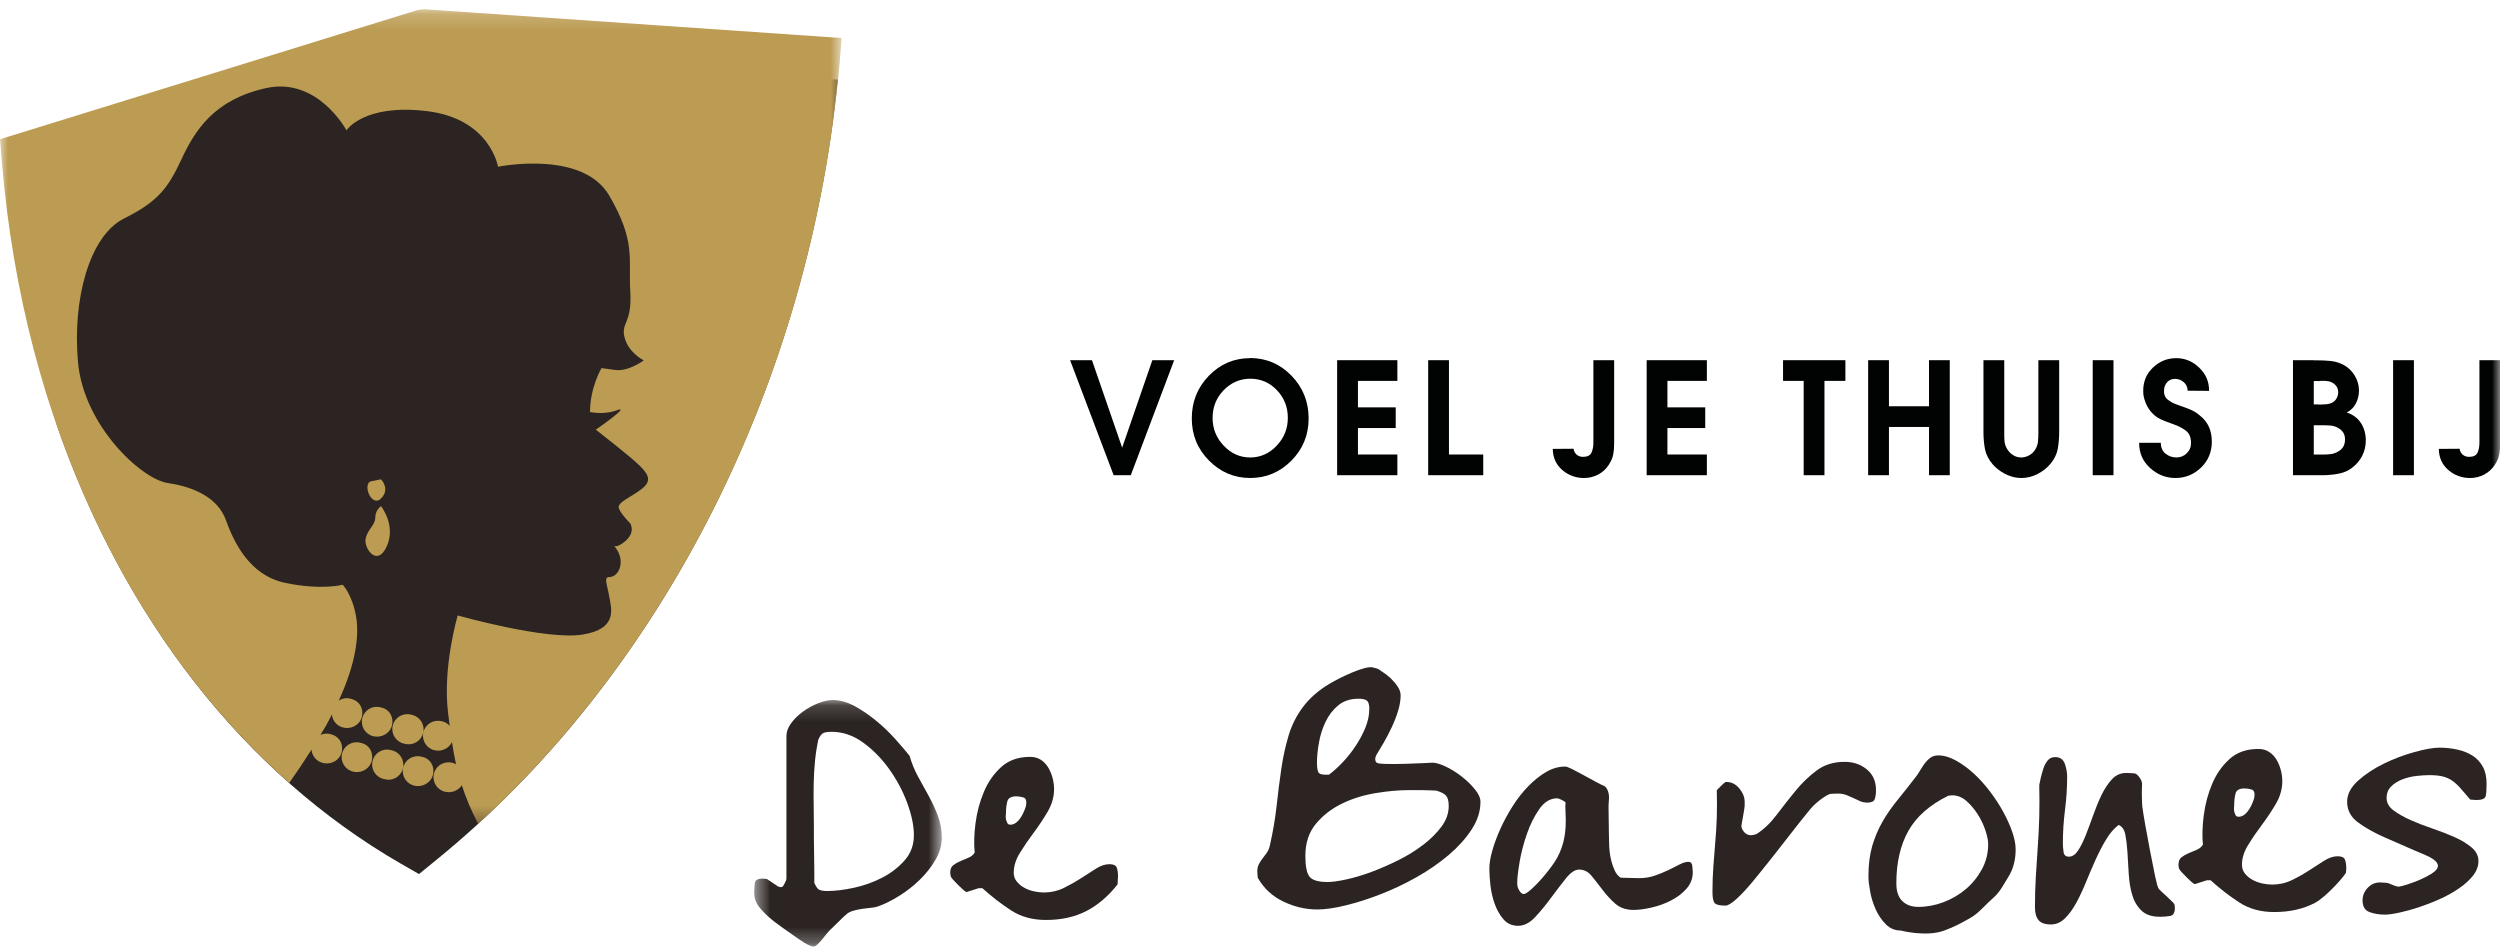
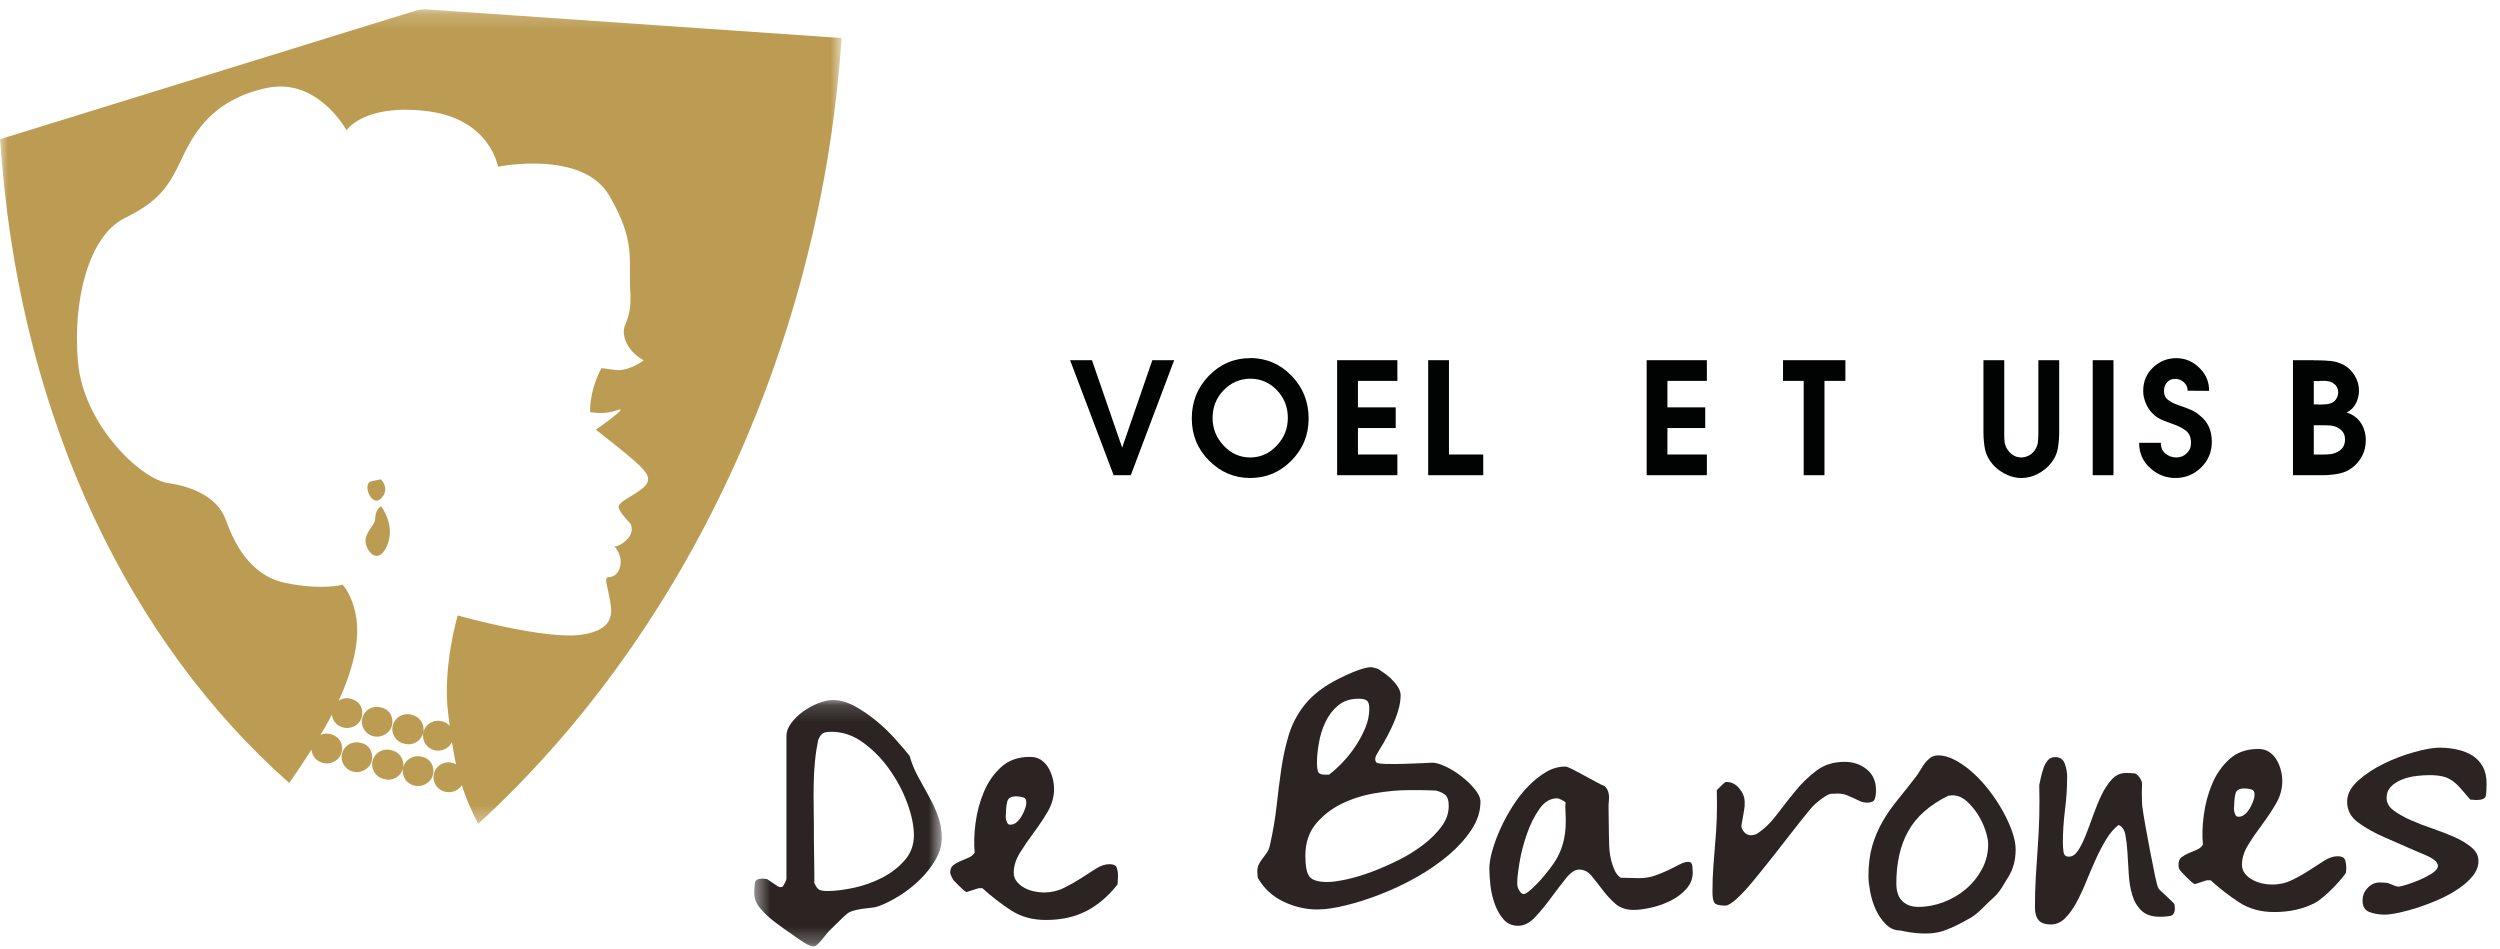
<svg xmlns="http://www.w3.org/2000/svg" xmlns:xlink="http://www.w3.org/1999/xlink" width="158px" height="60px" viewBox="0 0 158 60" version="1.1">
  <title>Artboard</title>
  <desc>Created with Sketch.</desc>
  <defs>
    <polygon id="path-1" points="53.196 0.182 0 0.182 0 51.666 53.196 51.666 53.196 0.182" />
    <polygon id="path-3" points="12.337 15.728 0.483 15.728 0.483 0.151 12.337 0.151 12.337 15.728" />
    <polygon id="path-5" points="0 59.818 158.013 59.818 158.013 0.583 0 0.583" />
  </defs>
  <g id="Page-1" stroke="none" stroke-width="1" fill="none" fill-rule="evenodd">
    <g id="Artboard">
      <g id="Page-1">
-         <path d="M25.349,54.592 C15.471,48.905 7.781,39.069 3.534,26.687 L3.534,17.165 C3.534,10.459 8.914,5.023 15.551,5.023 L52.948,5.023 C50.927,25.052 41.325,43.153 27.607,54.322 L26.48,55.241 L25.349,54.592 Z" id="Fill-1" fill="#2B2422" />
        <g id="Group-5" transform="translate(0, 0.401)">
          <mask id="mask-2" fill="white">
            <use xlink:href="#path-1" />
          </mask>
          <g id="Clip-4" />
          <path d="M24.757,47.018 L24.668,46.997 C24.158,46.878 23.656,47.199 23.541,47.707 C23.425,48.21 23.744,48.717 24.25,48.831 L24.344,48.851 C24.415,48.869 24.484,48.878 24.551,48.878 C24.981,48.878 25.373,48.581 25.469,48.141 C25.583,47.633 25.264,47.128 24.757,47.018 L24.757,47.018 Z M22.861,46.563 L22.765,46.539 C22.258,46.412 21.747,46.714 21.619,47.218 C21.492,47.724 21.795,48.235 22.301,48.362 C22.381,48.388 22.463,48.396 22.546,48.396 C22.972,48.396 23.383,48.122 23.492,47.697 C23.621,47.193 23.363,46.69 22.861,46.563 L22.861,46.563 Z M25.528,46.595 L25.623,46.616 C25.693,46.631 25.76,46.638 25.831,46.638 C26.26,46.638 26.648,46.34 26.749,45.902 C26.861,45.395 26.543,44.893 26.034,44.777 L25.945,44.756 C25.438,44.642 24.935,44.96 24.818,45.469 C24.7,45.976 25.022,46.48 25.528,46.595 L25.528,46.595 Z M26.807,0.182 L26.6,0.205 L26.406,0.229 L-5.82524272e-05,8.399 L0.125,9.909 C1.511,26.337 8.23,40.199 18.279,49.081 C18.734,48.435 19.214,47.723 19.688,46.975 C19.714,47.336 19.956,47.669 20.327,47.794 C20.432,47.83 20.54,47.849 20.648,47.849 C21.046,47.849 21.433,47.611 21.568,47.224 C21.735,46.733 21.517,46.212 21.026,46.041 L20.932,46.009 C20.699,45.929 20.46,45.955 20.252,46.045 C20.354,45.871 20.463,45.7 20.565,45.526 C20.716,45.263 20.843,45.014 20.974,44.759 C21.012,45.117 21.245,45.435 21.606,45.555 C21.708,45.589 21.818,45.609 21.927,45.609 C22.322,45.609 22.713,45.374 22.844,44.989 C23.015,44.493 22.791,43.97 22.301,43.803 L22.21,43.773 C21.928,43.676 21.64,43.732 21.408,43.877 C22.48,41.556 22.706,39.802 22.512,38.614 C22.268,37.162 21.656,36.555 21.656,36.555 C21.656,36.555 20.324,36.918 18.02,36.436 C15.715,35.951 14.748,33.77 14.262,32.434 C13.775,31.104 12.323,30.375 10.625,30.131 C8.931,29.891 5.295,26.498 4.93,22.499 C4.568,18.499 5.656,14.501 7.837,13.409 C10.022,12.318 10.625,11.469 11.476,9.651 C12.323,7.834 13.535,5.894 16.807,5.169 C20.08,4.44 21.898,7.834 21.898,7.834 C21.898,7.834 22.989,6.137 26.986,6.622 C30.986,7.108 31.474,10.137 31.474,10.137 C31.474,10.137 36.802,9.045 38.501,11.955 C40.198,14.863 39.714,15.952 39.834,18.017 C39.955,20.076 39.231,19.955 39.472,20.922 C39.714,21.893 40.683,22.375 40.683,22.375 C40.683,22.375 39.714,23.104 38.867,22.979 L38.015,22.863 C38.015,22.863 37.29,24.072 37.29,25.644 C37.689,25.712 38.358,25.762 38.987,25.527 C39.955,25.163 37.654,26.754 37.654,26.754 C37.654,26.754 39.834,28.437 40.44,29.042 C41.044,29.646 41.168,30.014 40.563,30.497 C39.955,30.982 38.987,31.347 39.107,31.712 C39.228,32.074 39.834,32.679 39.834,32.679 C39.834,32.679 40.276,33.371 39.228,34.009 C39.002,34.149 38.885,34.133 38.816,34.095 C38.952,34.257 39.228,34.647 39.228,35.104 C39.228,35.707 38.867,36.071 38.501,36.071 C38.136,36.071 38.379,36.555 38.501,37.285 C38.622,38.012 39.107,39.345 36.805,39.706 C34.501,40.073 28.927,38.496 28.927,38.496 C28.927,38.496 27.956,41.77 28.321,44.675 C28.353,44.946 28.386,45.209 28.42,45.473 C28.302,45.339 28.151,45.233 27.958,45.191 L27.853,45.17 C27.34,45.071 26.847,45.404 26.749,45.913 C26.648,46.425 26.983,46.922 27.495,47.021 C27.56,47.032 27.63,47.042 27.691,47.042 C28.062,47.042 28.405,46.826 28.566,46.499 C28.635,46.964 28.717,47.432 28.821,47.902 C28.754,47.868 28.693,47.83 28.611,47.812 L28.503,47.794 C27.992,47.7 27.5,48.043 27.412,48.557 C27.321,49.07 27.662,49.557 28.176,49.647 C28.238,49.658 28.3,49.666 28.362,49.666 C28.693,49.666 29.011,49.499 29.187,49.227 C29.432,49.993 29.77,50.799 30.219,51.666 C42.775,40.182 51.404,22.701 53.068,3.545 L53.196,2.003 L26.807,0.182 Z M24.442,34.13 C25.048,32.798 24.08,31.588 24.08,31.588 C24.08,31.588 23.717,31.827 23.717,32.317 C23.717,32.798 23.229,33.042 23.108,33.649 C22.989,34.256 23.838,35.465 24.442,34.13 L24.442,34.13 Z M26.68,47.432 L26.575,47.406 C26.062,47.309 25.57,47.642 25.469,48.155 C25.371,48.664 25.704,49.159 26.217,49.259 C26.282,49.271 26.349,49.28 26.414,49.28 C26.857,49.28 27.277,48.979 27.372,48.536 C27.478,48.025 27.19,47.533 26.68,47.432 L26.68,47.432 Z M24.08,31.104 C24.686,30.497 24.08,29.891 24.08,29.891 L23.472,30.014 C22.866,30.131 23.472,31.712 24.08,31.104 L24.08,31.104 Z M22.897,44.982 C22.771,45.484 23.074,45.998 23.578,46.125 C23.659,46.147 23.741,46.155 23.825,46.155 C24.25,46.155 24.663,45.883 24.77,45.459 C24.901,44.955 24.64,44.452 24.138,44.325 L24.041,44.301 C23.537,44.171 23.024,44.477 22.897,44.982 L22.897,44.982 Z" id="Fill-3" fill="#BC9C53" mask="url(#mask-2)" />
        </g>
        <g id="Group-8" transform="translate(47.184, 44.09)">
          <mask id="mask-4" fill="white">
            <use xlink:href="#path-3" />
          </mask>
          <g id="Clip-7" />
          <path d="M4.619,12.155 C4.737,12.199 4.895,12.222 5.095,12.222 C5.583,12.222 6.143,12.155 6.776,12.019 C7.409,11.883 8.005,11.671 8.566,11.38 C9.126,11.092 9.602,10.725 9.991,10.282 C10.379,9.839 10.574,9.312 10.574,8.697 C10.574,8.1 10.433,7.421 10.154,6.662 C9.874,5.903 9.493,5.188 9.014,4.519 C8.535,3.849 7.983,3.288 7.36,2.837 C6.737,2.384 6.071,2.159 5.365,2.159 C5.167,2.159 5.004,2.18 4.877,2.226 C4.751,2.271 4.633,2.421 4.526,2.674 C4.436,3.109 4.366,3.562 4.322,4.032 C4.277,4.5 4.249,4.977 4.241,5.454 C4.231,5.934 4.231,6.408 4.241,6.877 C4.249,7.349 4.254,7.785 4.254,8.181 L4.254,8.913 C4.254,9.239 4.259,9.586 4.268,9.957 C4.277,10.329 4.281,10.686 4.281,11.028 L4.281,11.706 C4.389,11.96 4.502,12.11 4.619,12.155 M0.524,11.706 C0.553,11.527 0.718,11.436 1.025,11.436 C1.063,11.436 1.107,11.44 1.161,11.451 C1.216,11.459 1.251,11.463 1.271,11.463 C1.288,11.463 1.333,11.488 1.405,11.544 C1.478,11.597 1.559,11.653 1.649,11.706 C1.74,11.762 1.821,11.816 1.894,11.87 C1.966,11.923 2.012,11.95 2.029,11.95 C2.083,11.97 2.118,11.977 2.139,11.977 C2.174,11.977 2.22,11.97 2.274,11.95 C2.311,11.915 2.359,11.834 2.422,11.706 C2.486,11.582 2.518,11.498 2.518,11.463 L2.518,2.431 C2.518,2.159 2.617,1.888 2.816,1.617 C3.014,1.345 3.263,1.102 3.562,0.883 C3.86,0.666 4.181,0.491 4.526,0.354 C4.868,0.219 5.175,0.151 5.448,0.151 C5.899,0.151 6.365,0.284 6.845,0.544 C7.323,0.806 7.785,1.124 8.227,1.493 C8.672,1.863 9.073,2.253 9.434,2.66 C9.796,3.068 10.086,3.405 10.302,3.679 C10.43,4.128 10.605,4.564 10.831,4.981 C11.058,5.395 11.284,5.808 11.51,6.214 C11.736,6.621 11.931,7.042 12.092,7.474 C12.255,7.91 12.337,8.37 12.337,8.859 C12.337,9.329 12.205,9.79 11.944,10.243 C11.681,10.695 11.351,11.114 10.953,11.504 C10.556,11.893 10.118,12.235 9.638,12.534 C9.159,12.833 8.711,13.054 8.295,13.198 C8.204,13.236 8.069,13.261 7.888,13.279 C7.708,13.297 7.518,13.32 7.319,13.347 C7.12,13.376 6.927,13.417 6.737,13.47 C6.547,13.524 6.396,13.607 6.288,13.715 C6.198,13.787 6.057,13.917 5.868,14.109 C5.678,14.296 5.475,14.497 5.257,14.705 C5.04,14.911 4.489,15.717 4.281,15.722 C3.999,15.795 3.282,15.243 2.91,14.989 C2.541,14.736 2.174,14.473 1.813,14.203 C1.451,13.931 1.139,13.642 0.876,13.332 C0.614,13.028 0.483,12.701 0.483,12.359 C0.483,12.105 0.497,11.889 0.524,11.706" id="Fill-6" fill="#2B2422" mask="url(#mask-4)" />
        </g>
-         <path d="M63.566,51.537 C63.556,51.618 63.561,51.701 63.578,51.782 C63.598,51.861 63.625,51.938 63.661,52.01 C63.697,52.084 63.759,52.12 63.85,52.12 C63.996,52.12 64.127,52.071 64.245,51.97 C64.361,51.873 64.461,51.754 64.542,51.618 C64.623,51.483 64.692,51.348 64.745,51.211 C64.8,51.075 64.836,50.963 64.854,50.871 C64.89,50.602 64.831,50.444 64.677,50.399 C64.524,50.352 64.375,50.329 64.23,50.329 C63.905,50.329 63.715,50.438 63.661,50.655 C63.607,50.871 63.578,51.108 63.578,51.362 C63.578,51.397 63.576,51.455 63.566,51.537 L63.566,51.537 Z M61.951,56.135 L61.843,56.135 C61.788,56.153 61.663,56.194 61.464,56.257 C61.265,56.32 61.138,56.361 61.083,56.378 C61.029,56.361 60.953,56.306 60.854,56.216 C60.753,56.126 60.651,56.027 60.541,55.918 C60.433,55.809 60.334,55.703 60.243,55.607 C60.154,55.505 60.098,55.429 60.081,55.375 C60.062,55.265 60.054,55.196 60.054,55.159 C60.054,54.94 60.117,54.783 60.243,54.684 C60.37,54.584 60.519,54.499 60.691,54.426 C60.862,54.354 61.033,54.281 61.206,54.207 C61.379,54.138 61.509,54.028 61.6,53.882 C61.546,53.342 61.562,52.721 61.653,52.025 C61.744,51.33 61.919,50.669 62.183,50.044 C62.445,49.421 62.81,48.898 63.281,48.472 C63.751,48.047 64.356,47.835 65.099,47.835 C65.37,47.835 65.6,47.897 65.79,48.024 C65.98,48.15 66.133,48.315 66.251,48.513 C66.369,48.712 66.46,48.93 66.522,49.163 C66.584,49.4 66.617,49.633 66.617,49.868 C66.617,50.357 66.485,50.828 66.224,51.28 C65.96,51.732 65.668,52.173 65.342,52.609 C65.016,53.042 64.723,53.472 64.461,53.898 C64.198,54.323 64.067,54.742 64.067,55.159 C64.067,55.375 64.135,55.566 64.272,55.726 C64.407,55.891 64.569,56.021 64.759,56.12 C64.948,56.221 65.153,56.293 65.37,56.338 C65.588,56.382 65.786,56.405 65.966,56.405 C66.417,56.405 66.839,56.312 67.228,56.12 C67.616,55.93 67.977,55.726 68.312,55.511 C68.646,55.294 68.965,55.09 69.262,54.901 C69.561,54.711 69.845,54.616 70.117,54.616 C70.37,54.616 70.523,54.687 70.578,54.833 C70.632,54.979 70.658,55.159 70.658,55.375 C70.658,55.411 70.655,55.498 70.644,55.633 C70.636,55.767 70.632,55.854 70.632,55.891 C70.053,56.632 69.397,57.193 68.666,57.573 C67.932,57.953 67.078,58.142 66.102,58.142 C65.252,58.142 64.516,57.939 63.892,57.531 C63.266,57.125 62.666,56.658 62.087,56.135 L61.951,56.135 Z" id="Fill-9" fill="#2B2422" />
+         <path d="M63.566,51.537 C63.556,51.618 63.561,51.701 63.578,51.782 C63.598,51.861 63.625,51.938 63.661,52.01 C63.697,52.084 63.759,52.12 63.85,52.12 C63.996,52.12 64.127,52.071 64.245,51.97 C64.361,51.873 64.461,51.754 64.542,51.618 C64.623,51.483 64.692,51.348 64.745,51.211 C64.8,51.075 64.836,50.963 64.854,50.871 C64.89,50.602 64.831,50.444 64.677,50.399 C64.524,50.352 64.375,50.329 64.23,50.329 C63.905,50.329 63.715,50.438 63.661,50.655 C63.607,50.871 63.578,51.108 63.578,51.362 C63.578,51.397 63.576,51.455 63.566,51.537 L63.566,51.537 Z M61.951,56.135 L61.843,56.135 C61.788,56.153 61.663,56.194 61.464,56.257 C61.265,56.32 61.138,56.361 61.083,56.378 C61.029,56.361 60.953,56.306 60.854,56.216 C60.753,56.126 60.651,56.027 60.541,55.918 C60.433,55.809 60.334,55.703 60.243,55.607 C60.062,55.265 60.054,55.196 60.054,55.159 C60.054,54.94 60.117,54.783 60.243,54.684 C60.37,54.584 60.519,54.499 60.691,54.426 C60.862,54.354 61.033,54.281 61.206,54.207 C61.379,54.138 61.509,54.028 61.6,53.882 C61.546,53.342 61.562,52.721 61.653,52.025 C61.744,51.33 61.919,50.669 62.183,50.044 C62.445,49.421 62.81,48.898 63.281,48.472 C63.751,48.047 64.356,47.835 65.099,47.835 C65.37,47.835 65.6,47.897 65.79,48.024 C65.98,48.15 66.133,48.315 66.251,48.513 C66.369,48.712 66.46,48.93 66.522,49.163 C66.584,49.4 66.617,49.633 66.617,49.868 C66.617,50.357 66.485,50.828 66.224,51.28 C65.96,51.732 65.668,52.173 65.342,52.609 C65.016,53.042 64.723,53.472 64.461,53.898 C64.198,54.323 64.067,54.742 64.067,55.159 C64.067,55.375 64.135,55.566 64.272,55.726 C64.407,55.891 64.569,56.021 64.759,56.12 C64.948,56.221 65.153,56.293 65.37,56.338 C65.588,56.382 65.786,56.405 65.966,56.405 C66.417,56.405 66.839,56.312 67.228,56.12 C67.616,55.93 67.977,55.726 68.312,55.511 C68.646,55.294 68.965,55.09 69.262,54.901 C69.561,54.711 69.845,54.616 70.117,54.616 C70.37,54.616 70.523,54.687 70.578,54.833 C70.632,54.979 70.658,55.159 70.658,55.375 C70.658,55.411 70.655,55.498 70.644,55.633 C70.636,55.767 70.632,55.854 70.632,55.891 C70.053,56.632 69.397,57.193 68.666,57.573 C67.932,57.953 67.078,58.142 66.102,58.142 C65.252,58.142 64.516,57.939 63.892,57.531 C63.266,57.125 62.666,56.658 62.087,56.135 L61.951,56.135 Z" id="Fill-9" fill="#2B2422" />
        <path d="M83.299,48.756 C83.343,48.893 83.493,48.961 83.746,48.961 L83.99,48.961 C84.28,48.744 84.573,48.477 84.871,48.162 C85.17,47.845 85.443,47.5 85.685,47.13 C85.931,46.761 86.133,46.376 86.297,45.978 C86.458,45.58 86.54,45.181 86.54,44.784 C86.54,44.532 86.489,44.363 86.391,44.283 C86.291,44.201 86.115,44.16 85.862,44.16 C85.338,44.16 84.908,44.301 84.573,44.581 C84.237,44.862 83.971,45.208 83.772,45.625 C83.574,46.041 83.434,46.483 83.355,46.955 C83.272,47.424 83.231,47.848 83.231,48.23 C83.231,48.446 83.253,48.623 83.299,48.756 M82.77,55.417 C82.949,55.634 83.331,55.743 83.909,55.743 C84.198,55.743 84.591,55.687 85.087,55.58 C85.587,55.47 86.115,55.314 86.676,55.106 C87.236,54.897 87.804,54.647 88.384,54.359 C88.964,54.072 89.487,53.743 89.958,53.382 C90.428,53.022 90.812,52.638 91.111,52.23 C91.408,51.823 91.559,51.393 91.559,50.942 C91.559,50.635 91.504,50.418 91.395,50.29 C91.288,50.165 91.078,50.055 90.77,49.966 C90.699,49.966 90.582,49.96 90.419,49.951 C90.255,49.943 90.074,49.937 89.877,49.937 L89.361,49.937 L89.009,49.937 C88.375,49.937 87.679,50.001 86.92,50.128 C86.161,50.255 85.455,50.475 84.804,50.793 C84.153,51.109 83.605,51.534 83.164,52.066 C82.72,52.601 82.499,53.276 82.499,54.087 C82.499,54.757 82.59,55.201 82.77,55.417 M79.475,55.282 C79.465,55.19 79.461,55.129 79.461,55.091 C79.461,54.91 79.491,54.757 79.556,54.631 C79.62,54.504 79.695,54.381 79.787,54.265 C79.875,54.148 79.966,54.024 80.058,53.899 C80.147,53.771 80.21,53.626 80.248,53.464 C80.447,52.596 80.591,51.751 80.682,50.929 C80.772,50.104 80.871,49.324 80.98,48.583 C81.088,47.842 81.242,47.14 81.441,46.48 C81.639,45.819 81.946,45.214 82.363,44.662 C82.778,44.11 83.335,43.626 84.031,43.211 C84.727,42.796 86.271,42.06 86.757,42.18 C87.243,42.298 87.105,42.298 87.313,42.424 C87.52,42.551 87.71,42.695 87.883,42.858 C88.054,43.021 88.204,43.196 88.33,43.387 C88.457,43.577 88.52,43.763 88.52,43.942 C88.52,44.251 88.466,44.581 88.356,44.934 C88.25,45.286 88.114,45.633 87.951,45.978 C87.788,46.32 87.621,46.641 87.449,46.941 C87.276,47.239 87.126,47.488 87.002,47.686 C87.002,47.686 86.805,48.009 87.002,48.201 C87.197,48.392 90.527,48.201 90.527,48.201 C90.744,48.201 91.025,48.283 91.369,48.446 C91.711,48.608 92.047,48.817 92.371,49.07 C92.697,49.324 92.977,49.595 93.212,49.884 C93.448,50.172 93.565,50.435 93.565,50.671 C93.565,51.268 93.382,51.85 93.009,52.421 C92.638,52.991 92.154,53.528 91.559,54.035 C90.96,54.541 90.288,55.006 89.537,55.432 C88.787,55.855 88.027,56.216 87.259,56.514 C86.489,56.813 85.753,57.049 85.048,57.22 C84.342,57.393 83.746,57.479 83.258,57.479 C82.516,57.479 81.798,57.311 81.102,56.976 C80.405,56.642 79.867,56.139 79.488,55.47 C79.488,55.435 79.481,55.372 79.475,55.282" id="Fill-11" fill="#2B2422" />
        <path d="M95.957,56.162 C96.002,56.245 96.153,56.605 96.406,56.475 C96.86,56.243 97.778,55.195 98.25,54.48 C98.718,53.768 98.955,52.923 98.955,51.945 L98.955,51.728 C98.955,51.601 98.95,51.47 98.941,51.335 C98.931,51.2 98.928,51.077 98.928,50.968 C98.928,50.841 98.964,50.738 98.928,50.696 C98.89,50.655 98.809,50.612 98.685,50.547 C98.556,50.485 98.468,50.453 98.412,50.453 C97.978,50.453 97.602,50.68 97.286,51.132 C96.97,51.584 96.706,52.107 96.501,52.704 C96.292,53.301 96.137,53.894 96.038,54.48 C95.939,55.069 95.889,55.5 95.889,55.769 C95.889,55.952 95.911,56.081 95.957,56.162 M94.317,53.75 C94.442,53.306 94.614,52.845 94.831,52.365 C95.048,51.886 95.305,51.413 95.605,50.942 C95.903,50.471 96.233,50.051 96.595,49.681 C96.956,49.31 97.332,49.012 97.721,48.786 C98.108,48.558 98.513,48.446 98.928,48.446 C99,48.446 99.143,48.5 99.362,48.608 C99.578,48.718 99.818,48.844 100.08,48.989 C100.342,49.134 100.601,49.273 100.852,49.408 C101.105,49.545 101.297,49.641 101.423,49.694 C101.46,49.712 101.754,49.986 101.68,50.602 C101.644,50.917 101.667,51.249 101.667,51.591 C101.667,51.936 101.673,52.263 101.68,52.568 C101.689,52.877 101.694,53.093 101.694,53.22 C101.694,53.366 101.704,53.542 101.721,53.75 C101.741,53.957 101.775,54.169 101.83,54.386 C101.885,54.604 101.955,54.813 102.048,55.01 C102.136,55.208 102.263,55.362 102.425,55.471 C102.515,55.471 102.706,55.475 102.997,55.485 C103.286,55.495 103.475,55.5 103.566,55.5 C103.946,55.5 104.289,55.444 104.597,55.335 C104.903,55.227 105.189,55.111 105.452,54.985 C105.713,54.856 105.948,54.74 106.157,54.631 C106.363,54.522 106.549,54.468 106.713,54.468 C106.857,54.468 106.939,54.559 106.956,54.74 C106.974,54.919 106.983,55.046 106.983,55.119 C106.983,55.516 106.852,55.864 106.591,56.162 C106.328,56.461 106.002,56.71 105.613,56.908 C105.225,57.109 104.814,57.258 104.379,57.357 C103.946,57.456 103.566,57.507 103.24,57.507 C102.771,57.507 102.386,57.375 102.086,57.113 C101.79,56.851 101.517,56.556 101.274,56.23 C101.029,55.906 100.799,55.611 100.582,55.349 C100.365,55.087 100.103,54.957 99.796,54.957 C99.542,54.957 99.267,55.14 98.968,55.51 C98.67,55.883 98.357,56.29 98.032,56.733 C97.707,57.176 97.374,57.583 97.029,57.953 C96.685,58.325 96.323,58.51 95.945,58.51 C95.563,58.51 95.256,58.374 95.021,58.102 C94.787,57.831 94.601,57.507 94.466,57.125 C94.33,56.747 94.24,56.354 94.195,55.946 C94.149,55.541 94.127,55.19 94.127,54.901 C94.127,54.577 94.189,54.191 94.317,53.75" id="Fill-13" fill="#2B2422" />
        <path d="M108.284,54.767 C108.319,54.26 108.36,53.75 108.404,53.233 C108.451,52.718 108.482,52.195 108.501,51.66 C108.517,51.127 108.517,50.554 108.501,49.937 C108.537,49.902 108.642,49.801 108.745,49.694 C108.869,49.564 108.962,49.486 109.017,49.45 C109.017,49.431 109.052,49.422 109.123,49.422 C109.432,49.422 109.698,49.558 109.924,49.828 C110.15,50.1 110.262,50.381 110.262,50.67 L110.262,50.942 C110.262,50.978 110.25,51.074 110.224,51.226 C110.195,51.38 110.168,51.538 110.141,51.701 C110.113,51.864 110.087,52.017 110.06,52.161 C110.034,52.306 110.176,52.616 110.42,52.733 C110.663,52.851 110.932,52.74 111.023,52.704 C111.474,52.415 111.896,52.012 112.284,51.497 C112.672,50.983 113.07,50.476 113.479,49.978 C113.884,49.481 114.332,49.052 114.82,48.689 C115.31,48.327 115.895,48.148 116.584,48.148 C117.126,48.148 117.592,48.306 117.98,48.623 C118.368,48.938 118.563,49.377 118.563,49.937 C118.563,50.172 118.536,50.362 118.481,50.508 C118.428,50.652 118.274,50.725 118.019,50.725 C117.841,50.725 117.682,50.693 117.546,50.629 C117.411,50.565 117.276,50.503 117.139,50.439 C117.005,50.377 116.86,50.313 116.704,50.25 C116.552,50.187 116.366,50.155 116.149,50.155 C116.077,50.155 115.932,50.16 115.716,50.168 C115.497,50.179 114.779,50.693 114.428,51.117 C114.073,51.543 113.695,52.017 113.289,52.543 C112.882,53.067 112.46,53.606 112.028,54.156 C111.592,54.706 111.185,55.213 110.805,55.675 C110.425,56.137 110.079,56.512 109.76,56.801 C109.444,57.09 109.206,57.235 109.043,57.235 C108.681,57.235 108.454,57.179 108.366,57.071 C108.273,56.963 108.228,56.728 108.228,56.366 C108.228,55.805 108.246,55.272 108.284,54.767" id="Fill-15" fill="#2B2422" />
        <path d="M120.229,56.95 C120.483,57.194 120.815,57.315 121.231,57.315 C121.774,57.315 122.306,57.217 122.832,57.017 C123.355,56.818 123.828,56.542 124.243,56.19 C124.658,55.837 124.997,55.417 125.261,54.928 C125.523,54.44 125.653,53.916 125.653,53.355 C125.653,53.121 125.593,52.826 125.476,52.474 C125.358,52.121 125.196,51.782 124.988,51.457 C124.781,51.132 124.54,50.851 124.27,50.615 C124,50.381 123.701,50.263 123.375,50.263 C123.337,50.263 123.257,50.273 123.131,50.29 C121.955,50.87 121.114,51.611 120.608,52.515 C120.1,53.42 119.849,54.521 119.849,55.824 C119.849,56.331 119.974,56.705 120.229,56.95 M118.329,53.451 C118.492,52.899 118.71,52.388 118.981,51.918 C119.25,51.45 119.574,50.988 119.943,50.536 C120.314,50.082 120.705,49.584 121.123,49.042 C121.213,48.917 121.305,48.776 121.394,48.623 C121.485,48.468 121.579,48.327 121.679,48.2 C121.777,48.076 121.892,47.967 122.017,47.877 C122.145,47.787 122.306,47.741 122.507,47.741 C122.85,47.741 123.212,47.845 123.591,48.053 C123.971,48.26 124.342,48.528 124.704,48.853 C125.066,49.178 125.409,49.555 125.734,49.978 C126.06,50.404 126.345,50.837 126.589,51.282 C126.834,51.725 127.027,52.155 127.173,52.569 C127.317,52.984 127.389,53.355 127.389,53.682 C127.389,54.351 127.236,54.928 126.929,55.417 C126.621,55.906 126.406,56.376 125.953,56.765 C125.5,57.154 125.063,57.712 124.525,58.013 C123.833,58.401 123.574,58.549 122.886,58.808 C121.742,59.237 120.119,58.808 120.119,58.808 C119.756,58.808 119.445,58.678 119.184,58.415 C118.923,58.152 118.71,57.841 118.546,57.478 C118.385,57.118 118.265,56.741 118.195,56.355 C118.122,55.964 118.085,55.642 118.085,55.39 C118.085,54.648 118.167,54.002 118.329,53.451" id="Fill-17" fill="#2B2422" />
        <path d="M128.664,55.403 C128.7,54.78 128.742,54.156 128.786,53.531 C128.831,52.908 128.863,52.274 128.881,51.634 C128.898,50.99 128.898,50.318 128.881,49.612 C128.898,49.504 128.93,49.355 128.976,49.165 C129.02,48.974 129.075,48.78 129.139,48.582 C129.202,48.383 129.292,48.212 129.409,48.066 C129.526,47.921 129.687,47.848 129.886,47.848 C130.193,47.848 130.395,47.989 130.497,48.271 C130.594,48.55 130.644,48.816 130.644,49.069 C130.644,49.775 130.599,50.48 130.508,51.186 C130.419,51.891 130.373,52.596 130.373,53.302 C130.373,53.446 130.387,53.622 130.415,53.831 C130.441,54.039 130.554,54.142 130.753,54.142 C130.97,54.142 131.165,54.011 131.337,53.75 C131.509,53.486 131.671,53.162 131.824,52.772 C131.977,52.383 132.137,51.957 132.299,51.497 C132.463,51.035 132.637,50.612 132.827,50.222 C133.017,49.834 133.235,49.507 133.478,49.246 C133.724,48.984 134.017,48.852 134.359,48.852 C134.56,48.852 134.745,48.862 134.916,48.88 C135.088,48.897 135.387,49.326 135.377,49.517 C135.368,49.708 135.363,49.91 135.363,50.127 C135.363,50.346 135.368,50.547 135.377,50.738 C135.387,50.928 135.4,51.059 135.419,51.132 C135.436,51.295 135.491,51.629 135.58,52.137 C135.671,52.641 135.77,53.18 135.879,53.75 C135.988,54.319 136.092,54.843 136.191,55.322 C136.291,55.803 136.368,56.078 136.421,56.149 C136.44,56.187 136.498,56.248 136.598,56.339 C136.698,56.431 136.807,56.53 136.923,56.639 C137.041,56.748 137.148,56.849 137.248,56.95 C137.347,57.049 137.408,57.117 137.426,57.153 C137.443,57.261 137.452,57.334 137.452,57.369 C137.452,57.676 137.358,57.849 137.168,57.885 C136.977,57.922 136.756,57.94 136.503,57.94 C135.997,57.94 135.608,57.808 135.337,57.547 C135.066,57.285 134.871,56.955 134.756,56.556 C134.636,56.159 134.566,55.721 134.537,55.242 C134.51,54.761 134.482,54.304 134.455,53.869 C134.428,53.437 134.382,53.062 134.321,52.746 C134.256,52.43 134.116,52.227 133.899,52.137 C133.61,52.353 133.347,52.656 133.114,53.044 C132.876,53.432 132.657,53.857 132.448,54.319 C132.241,54.78 132.036,55.254 131.838,55.743 C131.639,56.23 131.431,56.674 131.214,57.071 C130.997,57.47 130.757,57.794 130.497,58.048 C130.232,58.301 129.939,58.427 129.613,58.427 C129.252,58.427 128.993,58.336 128.841,58.158 C128.687,57.975 128.608,57.705 128.608,57.344 C128.608,56.674 128.628,56.028 128.664,55.403" id="Fill-19" fill="#2B2422" />
        <path d="M141.191,51.036 C141.18,51.117 141.186,51.2 141.203,51.281 C141.222,51.361 141.248,51.439 141.285,51.509 C141.322,51.583 141.384,51.619 141.475,51.619 C141.619,51.619 141.75,51.569 141.869,51.47 C141.985,51.373 142.086,51.253 142.168,51.117 C142.249,50.983 142.317,50.848 142.369,50.711 C142.425,50.577 142.461,50.463 142.477,50.371 C142.514,50.1 142.455,49.943 142.302,49.898 C142.149,49.852 142,49.829 141.855,49.829 C141.529,49.829 141.339,49.938 141.285,50.153 C141.23,50.371 141.203,50.608 141.203,50.861 C141.203,50.897 141.201,50.954 141.191,51.036 L141.191,51.036 Z M139.576,55.634 L139.468,55.634 C139.413,55.652 139.286,55.693 139.088,55.756 C138.889,55.82 138.763,55.859 138.708,55.878 C138.654,55.859 138.577,55.805 138.477,55.716 C138.378,55.626 138.275,55.526 138.167,55.417 C138.056,55.307 137.958,55.204 137.867,55.106 C137.776,55.005 137.723,54.929 137.706,54.874 C137.686,54.766 137.68,54.693 137.68,54.657 C137.68,54.441 137.741,54.282 137.867,54.183 C137.994,54.084 138.143,53.998 138.315,53.925 C138.486,53.853 138.657,53.781 138.831,53.708 C139.003,53.636 139.134,53.528 139.225,53.382 C139.169,52.841 139.187,52.221 139.278,51.526 C139.368,50.828 139.544,50.168 139.807,49.543 C140.068,48.921 140.435,48.397 140.906,47.972 C141.374,47.548 141.981,47.333 142.723,47.333 C142.995,47.333 143.225,47.398 143.415,47.526 C143.605,47.651 143.758,47.812 143.876,48.013 C143.994,48.211 144.083,48.427 144.146,48.662 C144.212,48.898 144.241,49.133 144.241,49.369 C144.241,49.857 144.111,50.327 143.848,50.78 C143.585,51.231 143.291,51.674 142.969,52.107 C142.64,52.543 142.348,52.97 142.086,53.397 C141.823,53.82 141.691,54.241 141.691,54.657 C141.691,54.874 141.76,55.064 141.895,55.227 C142.03,55.391 142.194,55.521 142.384,55.62 C142.574,55.72 142.779,55.792 142.995,55.838 C143.21,55.882 143.409,55.905 143.591,55.905 C144.043,55.905 144.464,55.811 144.852,55.62 C145.24,55.432 145.603,55.227 145.937,55.01 C146.271,54.794 146.588,54.59 146.886,54.399 C147.185,54.209 147.469,54.115 147.742,54.115 C147.995,54.115 148.148,54.187 148.203,54.333 C148.256,54.478 148.285,54.657 148.285,54.874 C148.285,54.91 148.279,54.997 148.269,55.132 C148.262,55.269 147.023,56.692 146.29,57.07 C145.557,57.452 144.702,57.641 143.727,57.641 C142.876,57.641 142.14,57.438 141.516,57.03 C140.891,56.624 140.291,56.159 139.712,55.634 L139.576,55.634 Z" id="Fill-21" fill="#2B2422" />
        <path d="M149.64,56.109 C149.856,55.882 150.117,55.769 150.427,55.769 C150.479,55.769 150.555,55.774 150.657,55.783 C150.757,55.792 150.823,55.797 150.859,55.797 C150.879,55.797 150.924,55.811 150.997,55.838 C151.066,55.864 151.144,55.896 151.226,55.931 C151.306,55.969 151.385,55.995 151.456,56.013 C151.529,56.032 151.575,56.04 151.592,56.04 C151.718,56.023 151.909,55.972 152.162,55.892 C152.416,55.811 152.677,55.71 152.949,55.594 C153.22,55.476 153.464,55.351 153.681,55.213 C154.78,54.511 153.305,54.057 152.663,53.776 C152.022,53.496 151.378,53.216 150.739,52.935 C150.094,52.656 149.534,52.342 149.056,51.999 C148.577,51.656 148.338,51.213 148.338,50.671 C148.338,50.2 148.568,49.758 149.028,49.341 C149.489,48.925 150.037,48.565 150.671,48.256 C151.302,47.949 151.949,47.705 152.609,47.526 C153.269,47.343 153.79,47.252 154.169,47.252 C154.567,47.252 154.946,47.293 155.309,47.375 C155.67,47.455 155.987,47.583 156.259,47.754 C156.53,47.926 156.746,48.157 156.909,48.446 C157.071,48.736 157.152,49.098 157.152,49.531 C157.152,49.875 157.135,50.133 157.1,50.304 C157.061,50.475 156.863,50.562 156.501,50.562 C156.465,50.562 156.402,50.556 156.312,50.547 C156.221,50.538 156.157,50.536 156.122,50.536 C155.887,50.263 155.683,50.028 155.513,49.829 C155.341,49.63 155.163,49.469 154.982,49.341 C154.802,49.215 154.599,49.123 154.373,49.07 C154.146,49.016 153.871,48.988 153.547,48.988 C153.291,48.988 153.012,49.007 152.705,49.042 C152.396,49.079 152.103,49.151 151.824,49.259 C151.543,49.369 151.306,49.517 151.117,49.708 C150.929,49.898 150.833,50.136 150.833,50.427 C150.833,50.734 150.976,50.996 151.267,51.213 C151.555,51.431 151.913,51.634 152.338,51.823 C152.762,52.013 153.229,52.195 153.735,52.365 C154.24,52.538 154.706,52.718 155.132,52.908 C155.558,53.098 155.913,53.314 156.205,53.558 C156.494,53.803 156.638,54.087 156.638,54.412 C156.638,54.738 156.524,55.046 156.298,55.335 C156.072,55.626 155.774,55.896 155.402,56.149 C155.033,56.403 154.627,56.629 154.183,56.826 C153.74,57.027 153.296,57.197 152.854,57.344 C152.41,57.489 152.001,57.6 151.618,57.682 C151.24,57.763 150.941,57.805 150.722,57.805 C150.362,57.805 150.037,57.749 149.748,57.641 C149.458,57.532 149.314,57.288 149.314,56.908 C149.314,56.602 149.422,56.336 149.64,56.109" id="Fill-23" fill="#2B2422" />
        <polygon id="Fill-25" fill="#010202" points="67.63 22.764 69.012 22.764 70.92 28.292 72.828 22.764 74.208 22.764 71.466 30.033 70.382 30.033" />
        <path d="M77.33,24.667 C76.866,25.149 76.636,25.732 76.636,26.414 C76.636,27.089 76.869,27.674 77.34,28.168 C77.809,28.665 78.368,28.912 79.013,28.912 C79.658,28.912 80.217,28.663 80.686,28.168 C81.156,27.672 81.391,27.085 81.391,26.409 C81.391,25.725 81.162,25.143 80.7,24.659 C80.241,24.176 79.677,23.934 79.013,23.934 C78.355,23.942 77.793,24.186 77.33,24.667 L77.33,24.667 Z M79.013,22.626 C80.036,22.633 80.907,23.007 81.626,23.748 C82.344,24.49 82.705,25.388 82.705,26.443 C82.705,27.493 82.342,28.383 81.616,29.113 C80.891,29.845 80.023,30.209 79.013,30.209 C78.01,30.209 77.143,29.845 76.415,29.113 C75.686,28.383 75.321,27.493 75.321,26.443 C75.321,25.388 75.681,24.49 76.4,23.748 C77.119,23.007 77.99,22.635 79.013,22.635 L79.013,22.626 Z" id="Fill-27" fill="#010202" />
        <polygon id="Fill-29" fill="#010202" points="84.507 22.764 88.314 22.764 88.314 24.072 85.822 24.072 85.822 25.745 88.209 25.745 88.209 27.052 85.822 27.052 85.822 28.725 88.314 28.725 88.314 30.033 84.507 30.033" />
        <polygon id="Fill-31" fill="#010202" points="90.261 22.764 91.574 22.764 91.574 28.725 93.741 28.725 93.741 30.033 90.261 30.033" />
-         <path d="M102.015,22.764 L102.015,27.888 C102.015,28.085 102.008,28.268 101.996,28.434 C101.983,28.602 101.951,28.767 101.901,28.932 C101.876,29.004 101.844,29.078 101.805,29.153 C101.767,29.228 101.722,29.305 101.671,29.384 C101.498,29.646 101.274,29.85 101,29.994 C100.725,30.137 100.426,30.21 100.108,30.21 C99.59,30.21 99.135,30.043 98.741,29.709 C98.347,29.374 98.145,28.929 98.133,28.37 L99.445,28.361 C99.478,28.526 99.547,28.652 99.651,28.74 C99.758,28.828 99.891,28.873 100.051,28.873 C100.324,28.873 100.502,28.783 100.582,28.607 C100.662,28.429 100.702,28.223 100.702,27.987 L100.702,22.764 L102.015,22.764 Z" id="Fill-33" fill="#010202" />
        <polygon id="Fill-35" fill="#010202" points="104.069 22.764 107.874 22.764 107.874 24.072 105.381 24.072 105.381 25.745 107.77 25.745 107.77 27.052 105.381 27.052 105.381 28.725 107.874 28.725 107.874 30.033 104.069 30.033" />
        <polygon id="Fill-37" fill="#010202" points="113.993 24.072 112.688 24.072 112.688 22.764 116.629 22.764 116.629 24.072 115.306 24.072 115.306 30.033 113.993 30.033" />
-         <polygon id="Fill-39" fill="#010202" points="118.067 22.764 119.381 22.764 119.381 25.676 121.913 25.676 121.913 22.764 123.225 22.764 123.225 30.033 121.913 30.033 121.913 26.984 119.381 26.984 119.381 30.033 118.067 30.033" />
        <path d="M126.669,22.764 L126.669,27.299 L126.669,27.363 L126.669,27.407 L126.669,27.461 L126.669,27.506 C126.669,27.643 126.675,27.778 126.688,27.909 C126.701,28.04 126.739,28.168 126.802,28.292 C126.898,28.476 127.027,28.625 127.191,28.74 C127.354,28.855 127.538,28.911 127.742,28.911 L127.775,28.911 L127.799,28.911 C127.966,28.898 128.124,28.847 128.275,28.759 C128.425,28.671 128.545,28.551 128.633,28.4 C128.729,28.244 128.785,28.076 128.801,27.899 C128.817,27.722 128.825,27.541 128.825,27.358 L128.825,27.333 L128.825,27.309 L128.825,22.764 L130.14,22.764 L130.14,27.299 C130.14,27.666 130.111,28.015 130.054,28.346 C129.995,28.678 129.851,28.986 129.621,29.276 C129.392,29.558 129.11,29.784 128.777,29.955 C128.446,30.125 128.1,30.21 127.742,30.21 C127.709,30.21 127.676,30.208 127.642,30.204 C127.607,30.201 127.574,30.2 127.541,30.2 C127.234,30.168 126.938,30.072 126.655,29.915 C126.369,29.758 126.127,29.564 125.929,29.335 C125.675,29.033 125.515,28.714 125.45,28.382 C125.386,28.047 125.354,27.688 125.354,27.309 L125.354,22.764 L126.669,22.764 Z" id="Fill-41" fill="#010202" />
        <mask id="mask-6" fill="white">
          <use xlink:href="#path-5" />
        </mask>
        <g id="Clip-44" />
        <polygon id="Fill-43" fill="#010202" mask="url(#mask-6)" points="132.259 30.033 133.572 30.033 133.572 22.764 132.259 22.764" />
        <path d="M135.194,27.987 L136.564,27.987 C136.564,28.282 136.663,28.509 136.862,28.671 C137.06,28.831 137.29,28.911 137.552,28.911 C137.802,28.911 138.018,28.825 138.198,28.652 C138.381,28.477 138.473,28.26 138.473,27.997 C138.473,27.637 138.361,27.374 138.137,27.21 C137.913,27.046 137.667,26.918 137.398,26.827 C137.372,26.814 137.345,26.801 137.317,26.792 C137.288,26.782 137.26,26.774 137.235,26.768 C137.216,26.761 137.198,26.755 137.182,26.748 C137.166,26.742 137.148,26.734 137.131,26.727 C136.92,26.655 136.721,26.575 136.535,26.487 C136.349,26.4 136.175,26.27 136.009,26.098 C135.861,25.942 135.741,25.761 135.648,25.557 C135.555,25.354 135.493,25.144 135.461,24.928 C135.461,24.888 135.459,24.851 135.456,24.814 C135.453,24.78 135.451,24.741 135.451,24.703 C135.451,24.105 135.66,23.612 136.076,23.221 C136.491,22.831 136.98,22.635 137.542,22.635 C138.092,22.635 138.577,22.837 138.994,23.241 C139.413,23.644 139.62,24.131 139.614,24.703 L138.261,24.693 C138.255,24.468 138.171,24.29 138.013,24.152 C137.853,24.014 137.671,23.945 137.465,23.945 C137.254,23.945 137.086,24.018 136.958,24.161 C136.83,24.305 136.766,24.483 136.766,24.693 L136.766,24.703 L136.766,24.712 C136.759,24.947 136.836,25.128 136.997,25.253 C137.155,25.378 137.331,25.476 137.523,25.548 C137.542,25.554 137.565,25.562 137.59,25.572 C137.616,25.583 137.638,25.591 137.657,25.597 C137.689,25.61 137.722,25.621 137.754,25.631 C137.785,25.641 137.818,25.653 137.85,25.666 C138.066,25.738 138.275,25.818 138.477,25.906 C138.679,25.996 138.866,26.115 139.038,26.267 C139.293,26.47 139.482,26.707 139.604,26.979 C139.726,27.251 139.787,27.565 139.787,27.919 C139.787,28.567 139.559,29.111 139.105,29.552 C138.652,29.99 138.111,30.209 137.485,30.209 C136.884,30.209 136.351,30 135.889,29.58 C135.424,29.161 135.194,28.632 135.194,27.997 L135.194,27.987 Z" id="Fill-45" fill="#010202" mask="url(#mask-6)" />
        <path d="M146.776,28.726 C146.968,28.732 147.154,28.723 147.332,28.695 C147.512,28.67 147.687,28.597 147.86,28.479 C147.982,28.394 148.07,28.292 148.124,28.175 C148.177,28.056 148.204,27.922 148.204,27.771 C148.204,27.594 148.165,27.446 148.086,27.328 C148.006,27.209 147.889,27.109 147.735,27.024 C147.594,26.952 147.45,26.909 147.303,26.896 C147.157,26.883 147.007,26.877 146.853,26.877 L146.829,26.877 L146.805,26.877 L146.231,26.877 L146.231,28.726 L146.776,28.726 Z M146.478,25.557 C146.492,25.564 146.503,25.567 146.512,25.567 L146.536,25.567 L146.7,25.567 C146.757,25.567 146.814,25.564 146.873,25.557 C146.962,25.557 147.05,25.549 147.136,25.533 C147.223,25.518 147.3,25.491 147.371,25.46 C147.498,25.401 147.597,25.309 147.668,25.184 C147.738,25.06 147.774,24.928 147.774,24.791 C147.774,24.64 147.732,24.509 147.649,24.397 C147.565,24.286 147.46,24.203 147.332,24.152 C147.28,24.125 147.223,24.107 147.16,24.097 C147.097,24.088 147.029,24.079 146.959,24.072 L146.916,24.072 L146.863,24.072 L146.762,24.072 L146.661,24.072 C146.629,24.079 146.597,24.083 146.565,24.083 L146.469,24.083 L146.231,24.083 L146.231,25.557 L146.478,25.557 Z M144.916,22.764 L146.202,22.764 C146.228,22.77 146.253,22.773 146.279,22.773 L146.354,22.773 L146.416,22.773 L146.478,22.773 C146.754,22.773 147.028,22.788 147.298,22.814 C147.57,22.839 147.834,22.919 148.091,23.05 C148.384,23.201 148.624,23.425 148.809,23.723 C148.995,24.022 149.088,24.341 149.088,24.682 C149.088,24.965 149.024,25.232 148.896,25.489 C148.768,25.745 148.572,25.938 148.31,26.069 C148.701,26.195 149,26.415 149.207,26.732 C149.415,27.051 149.518,27.416 149.518,27.829 C149.518,28.184 149.443,28.508 149.293,28.804 C149.143,29.098 148.931,29.351 148.656,29.562 C148.432,29.731 148.185,29.848 147.918,29.91 C147.649,29.973 147.376,30.009 147.103,30.024 C147.032,30.03 146.963,30.033 146.896,30.033 L146.69,30.033 L144.916,30.033 L144.916,22.764 Z" id="Fill-46" fill="#010202" mask="url(#mask-6)" />
-         <polygon id="Fill-47" fill="#010202" mask="url(#mask-6)" points="151.244 30.033 152.559 30.033 152.559 22.764 151.244 22.764" />
-         <path d="M158.013,22.764 L158.013,27.888 C158.013,28.085 158.006,28.268 157.994,28.434 C157.981,28.602 157.949,28.767 157.9,28.932 C157.874,29.004 157.841,29.078 157.804,29.153 C157.765,29.228 157.72,29.305 157.669,29.384 C157.496,29.646 157.272,29.85 156.998,29.994 C156.722,30.137 156.425,30.21 156.107,30.21 C155.588,30.21 155.133,30.043 154.74,29.709 C154.345,29.374 154.144,28.929 154.131,28.37 L155.444,28.361 C155.476,28.526 155.545,28.652 155.65,28.74 C155.756,28.828 155.889,28.873 156.049,28.873 C156.323,28.873 156.5,28.783 156.58,28.607 C156.661,28.429 156.7,28.223 156.7,27.987 L156.7,22.764 L158.013,22.764 Z" id="Fill-48" fill="#010202" mask="url(#mask-6)" />
      </g>
    </g>
  </g>
</svg>